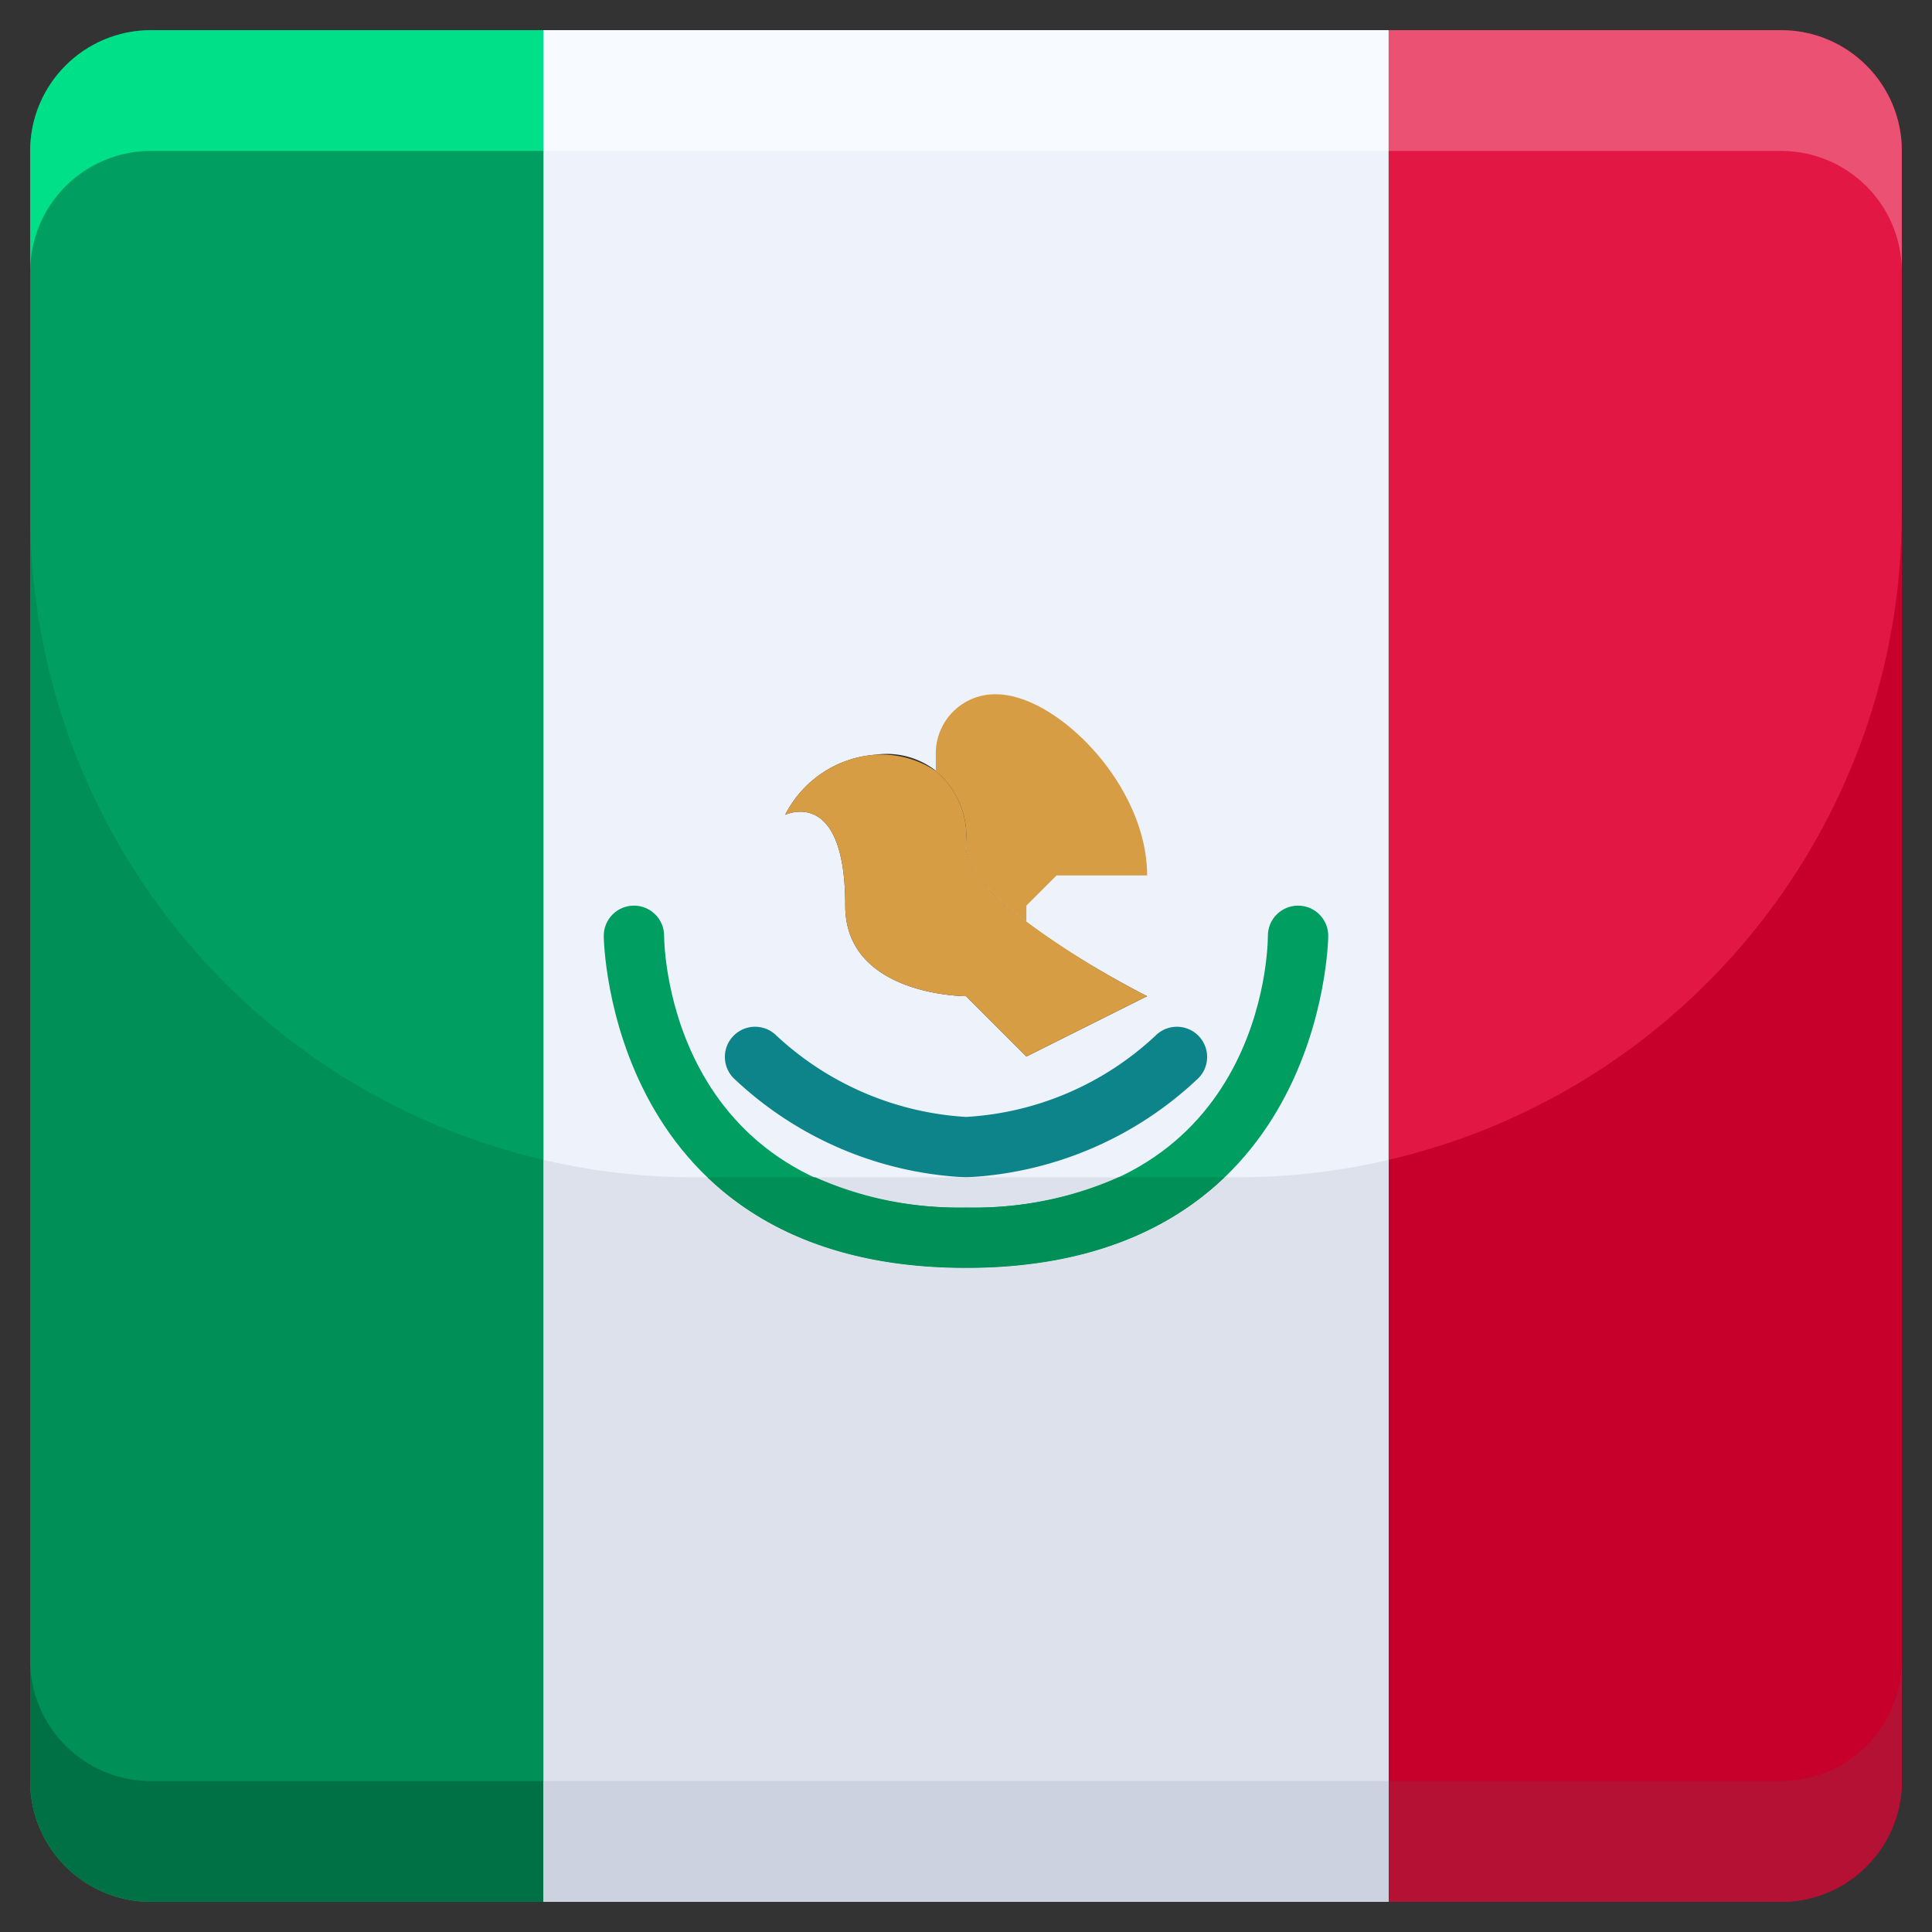
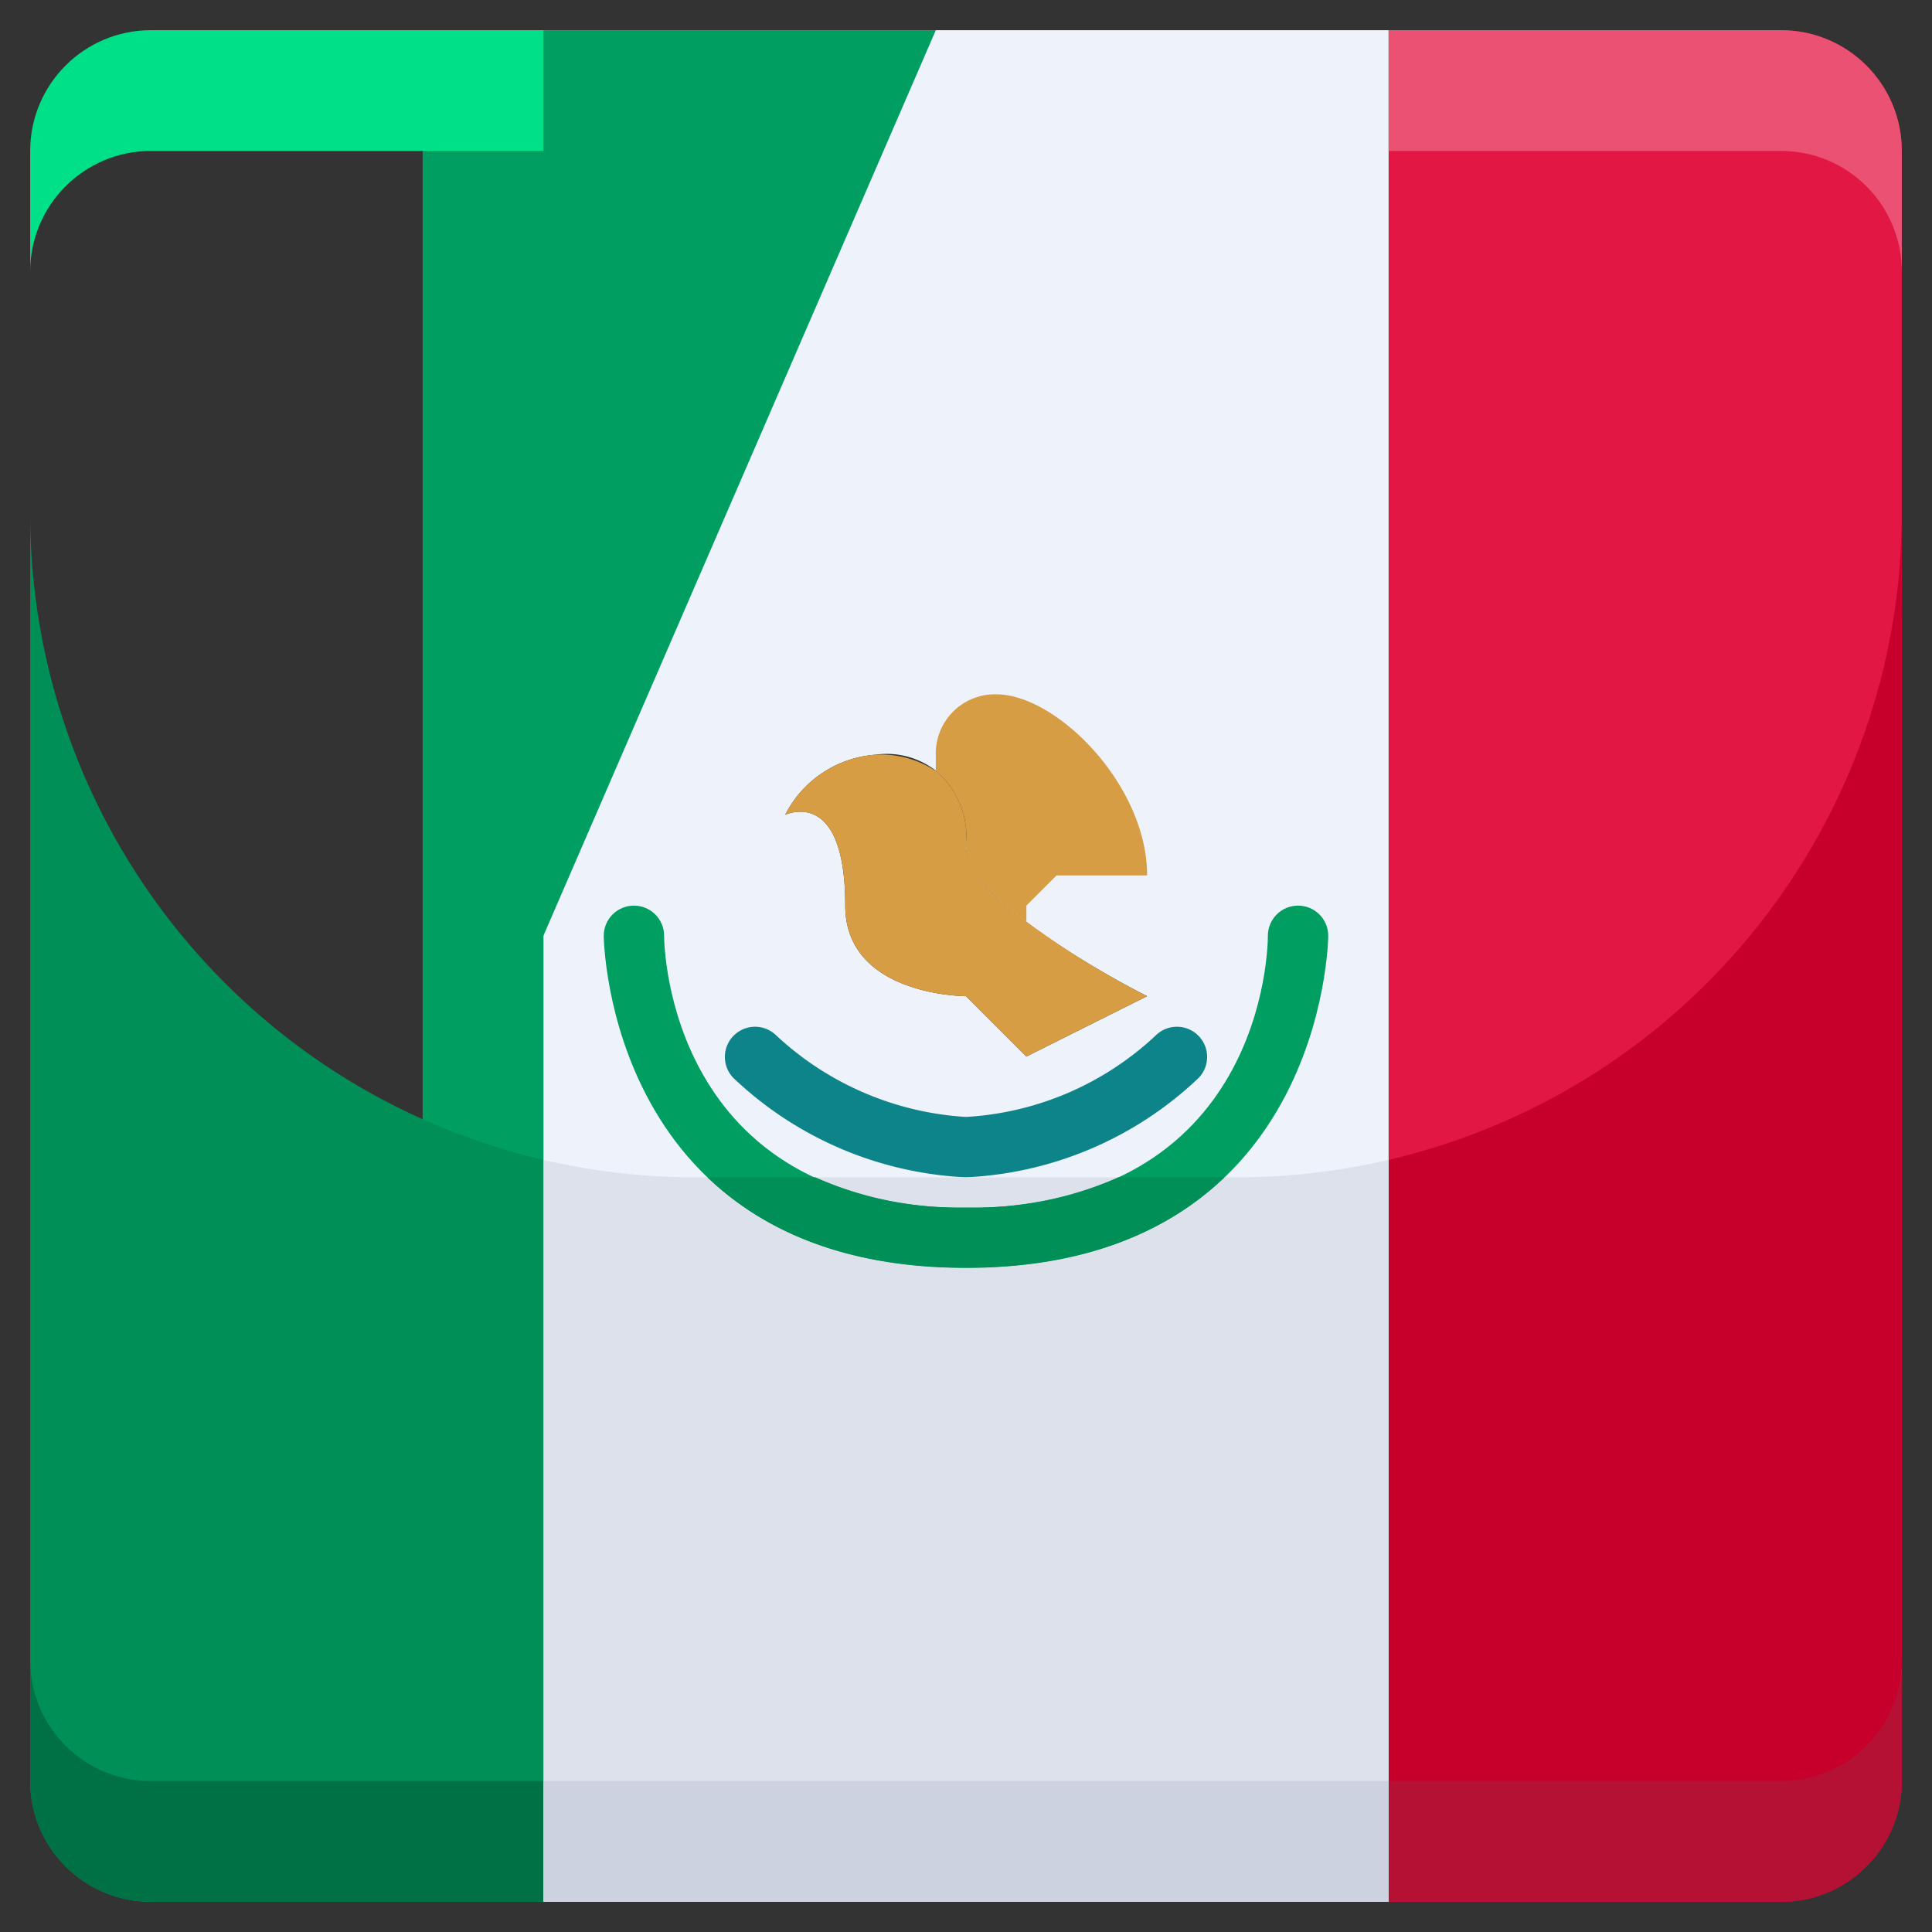
<svg xmlns="http://www.w3.org/2000/svg" width="256" height="256">
  <rect width="100%" height="100%" fill="#333333" stroke="none" />
  <path d="M252 20v216c0 8.836-7.164 16-16 16h-52V4h52c8.836 0 16 7.164 16 16Zm0 0" style="stroke:none;fill-rule:nonzero;fill:#e21743;fill-opacity:1" />
  <path d="M72 4v248h112V4Zm44 96a10.608 10.608 0 0 1 12 12c0 8 24 20 24 20l-16 8-8-8s-16 0-16-12c0-15.32-7.36-12.281-7.96-12.04A14.634 14.634 0 0 1 116 100Zm0 0" style="stroke:none;fill-rule:nonzero;fill:#eef2fa;fill-opacity:1" />
-   <path d="M72 124v128H20c-8.836 0-16-7.164-16-16V20c0-8.836 7.164-16 16-16h52Zm0 0" style="stroke:none;fill-rule:nonzero;fill:#009e60;fill-opacity:1" />
+   <path d="M72 124v128c-8.836 0-16-7.164-16-16V20c0-8.836 7.164-16 16-16h52Zm0 0" style="stroke:none;fill-rule:nonzero;fill:#009e60;fill-opacity:1" />
  <path d="M136 122.121A115.25 115.25 0 0 0 152 132l-16 8-8-8s-16 0-16-12c0-15.32-7.36-12.281-7.96-12.04A14.634 14.634 0 0 1 116 100a13.223 13.223 0 0 1 8 2.16 11.368 11.368 0 0 1 4 9.84c0 3.078 3.602 6.8 8 10.121Zm0 0" style="stroke:none;fill-rule:nonzero;fill:#d79d44;fill-opacity:1" />
  <path d="m140 116-4 4v2.121c-4.398-3.32-8-7.043-8-10.121a11.368 11.368 0 0 0-4-9.84V100a7.824 7.824 0 0 1 2.293-5.707A7.824 7.824 0 0 1 132 92c8 0 20 12 20 24Zm0 0" style="stroke:none;fill-rule:nonzero;fill:#d79d44;fill-opacity:1" />
  <path d="M128 168c-47.45 0-48-43.559-48-44 0-2.21 1.79-4 4-4s4 1.79 4 4c0 1.46.64 36 40 36 39.547 0 40-34.527 40-36 0-2.21 1.79-4 4-4s4 1.79 4 4c0 .441-.55 44-48 44Zm0 0" style="stroke:none;fill-rule:nonzero;fill:#009e60;fill-opacity:1" />
  <path d="M128 156a47.948 47.948 0 0 1-30.828-13.172 3.998 3.998 0 0 1 .05-5.605 3.998 3.998 0 0 1 5.606-.051A40.417 40.417 0 0 0 128 148a40.086 40.086 0 0 0 25.172-10.828 3.998 3.998 0 0 1 5.605.05 3.998 3.998 0 0 1 .051 5.606A47.948 47.948 0 0 1 128 156Zm0 0" style="stroke:none;fill-rule:nonzero;fill:#0c8489;fill-opacity:1" />
  <path d="M184 153.688V252h52c8.836 0 16-7.164 16-16V68c-.004 40.895-28.176 76.395-68 85.688Zm0 0" style="stroke:none;fill-rule:nonzero;fill:#c7002b;fill-opacity:1" />
  <path d="M164 156h-1.73c-7.11 6.8-17.899 12-34.27 12-16.371 0-27.16-5.2-34.27-12H92a88.147 88.147 0 0 1-20-2.313V252h112v-98.313A88.147 88.147 0 0 1 164 156Zm0 0" style="stroke:none;fill-rule:nonzero;fill:#dce1eb;fill-opacity:1" />
  <path d="M148.184 156H108.05A46.56 46.56 0 0 0 128 160a47.077 47.077 0 0 0 20.184-4Zm0 0" style="stroke:none;fill-rule:nonzero;fill:#dce1eb;fill-opacity:1" />
  <path d="M4 68v168c0 8.836 7.164 16 16 16h52v-98.313C32.176 144.395 4.004 108.895 4 68Zm124 92a46.56 46.56 0 0 1-19.95-4H93.73c7.11 6.8 17.899 12 34.27 12 16.371 0 27.16-5.2 34.27-12h-14.086A47.077 47.077 0 0 1 128 160Zm0 0" style="stroke:none;fill-rule:nonzero;fill:#008f57;fill-opacity:1" />
  <path d="M20 236c-8.836 0-16-7.164-16-16v16c0 8.836 7.164 16 16 16h52v-16Zm0 0" style="stroke:none;fill-rule:nonzero;fill:#007145;fill-opacity:1" />
  <path d="M236 252c8.836 0 16-7.164 16-16v-16c0 8.836-7.164 16-16 16h-52v16Zm0 0" style="stroke:none;fill-rule:nonzero;fill:#b51135;fill-opacity:1" />
  <path d="M72 236h112v16H72Zm0 0" style="stroke:none;fill-rule:nonzero;fill:#cdd2e1;fill-opacity:1" />
  <path d="M20 4C11.164 4 4 11.164 4 20v16c0-8.836 7.164-16 16-16h52V4Zm0 0" style="stroke:none;fill-rule:nonzero;fill:#00e088;fill-opacity:1" />
-   <path d="M72 4h112v16H72Zm0 0" style="stroke:none;fill-rule:nonzero;fill:#f7faff;fill-opacity:1" />
  <path d="M236 20c8.836 0 16 7.164 16 16V20c0-8.836-7.164-16-16-16h-52v16Zm0 0" style="stroke:none;fill-rule:nonzero;fill:#ea5172;fill-opacity:1" />
</svg>